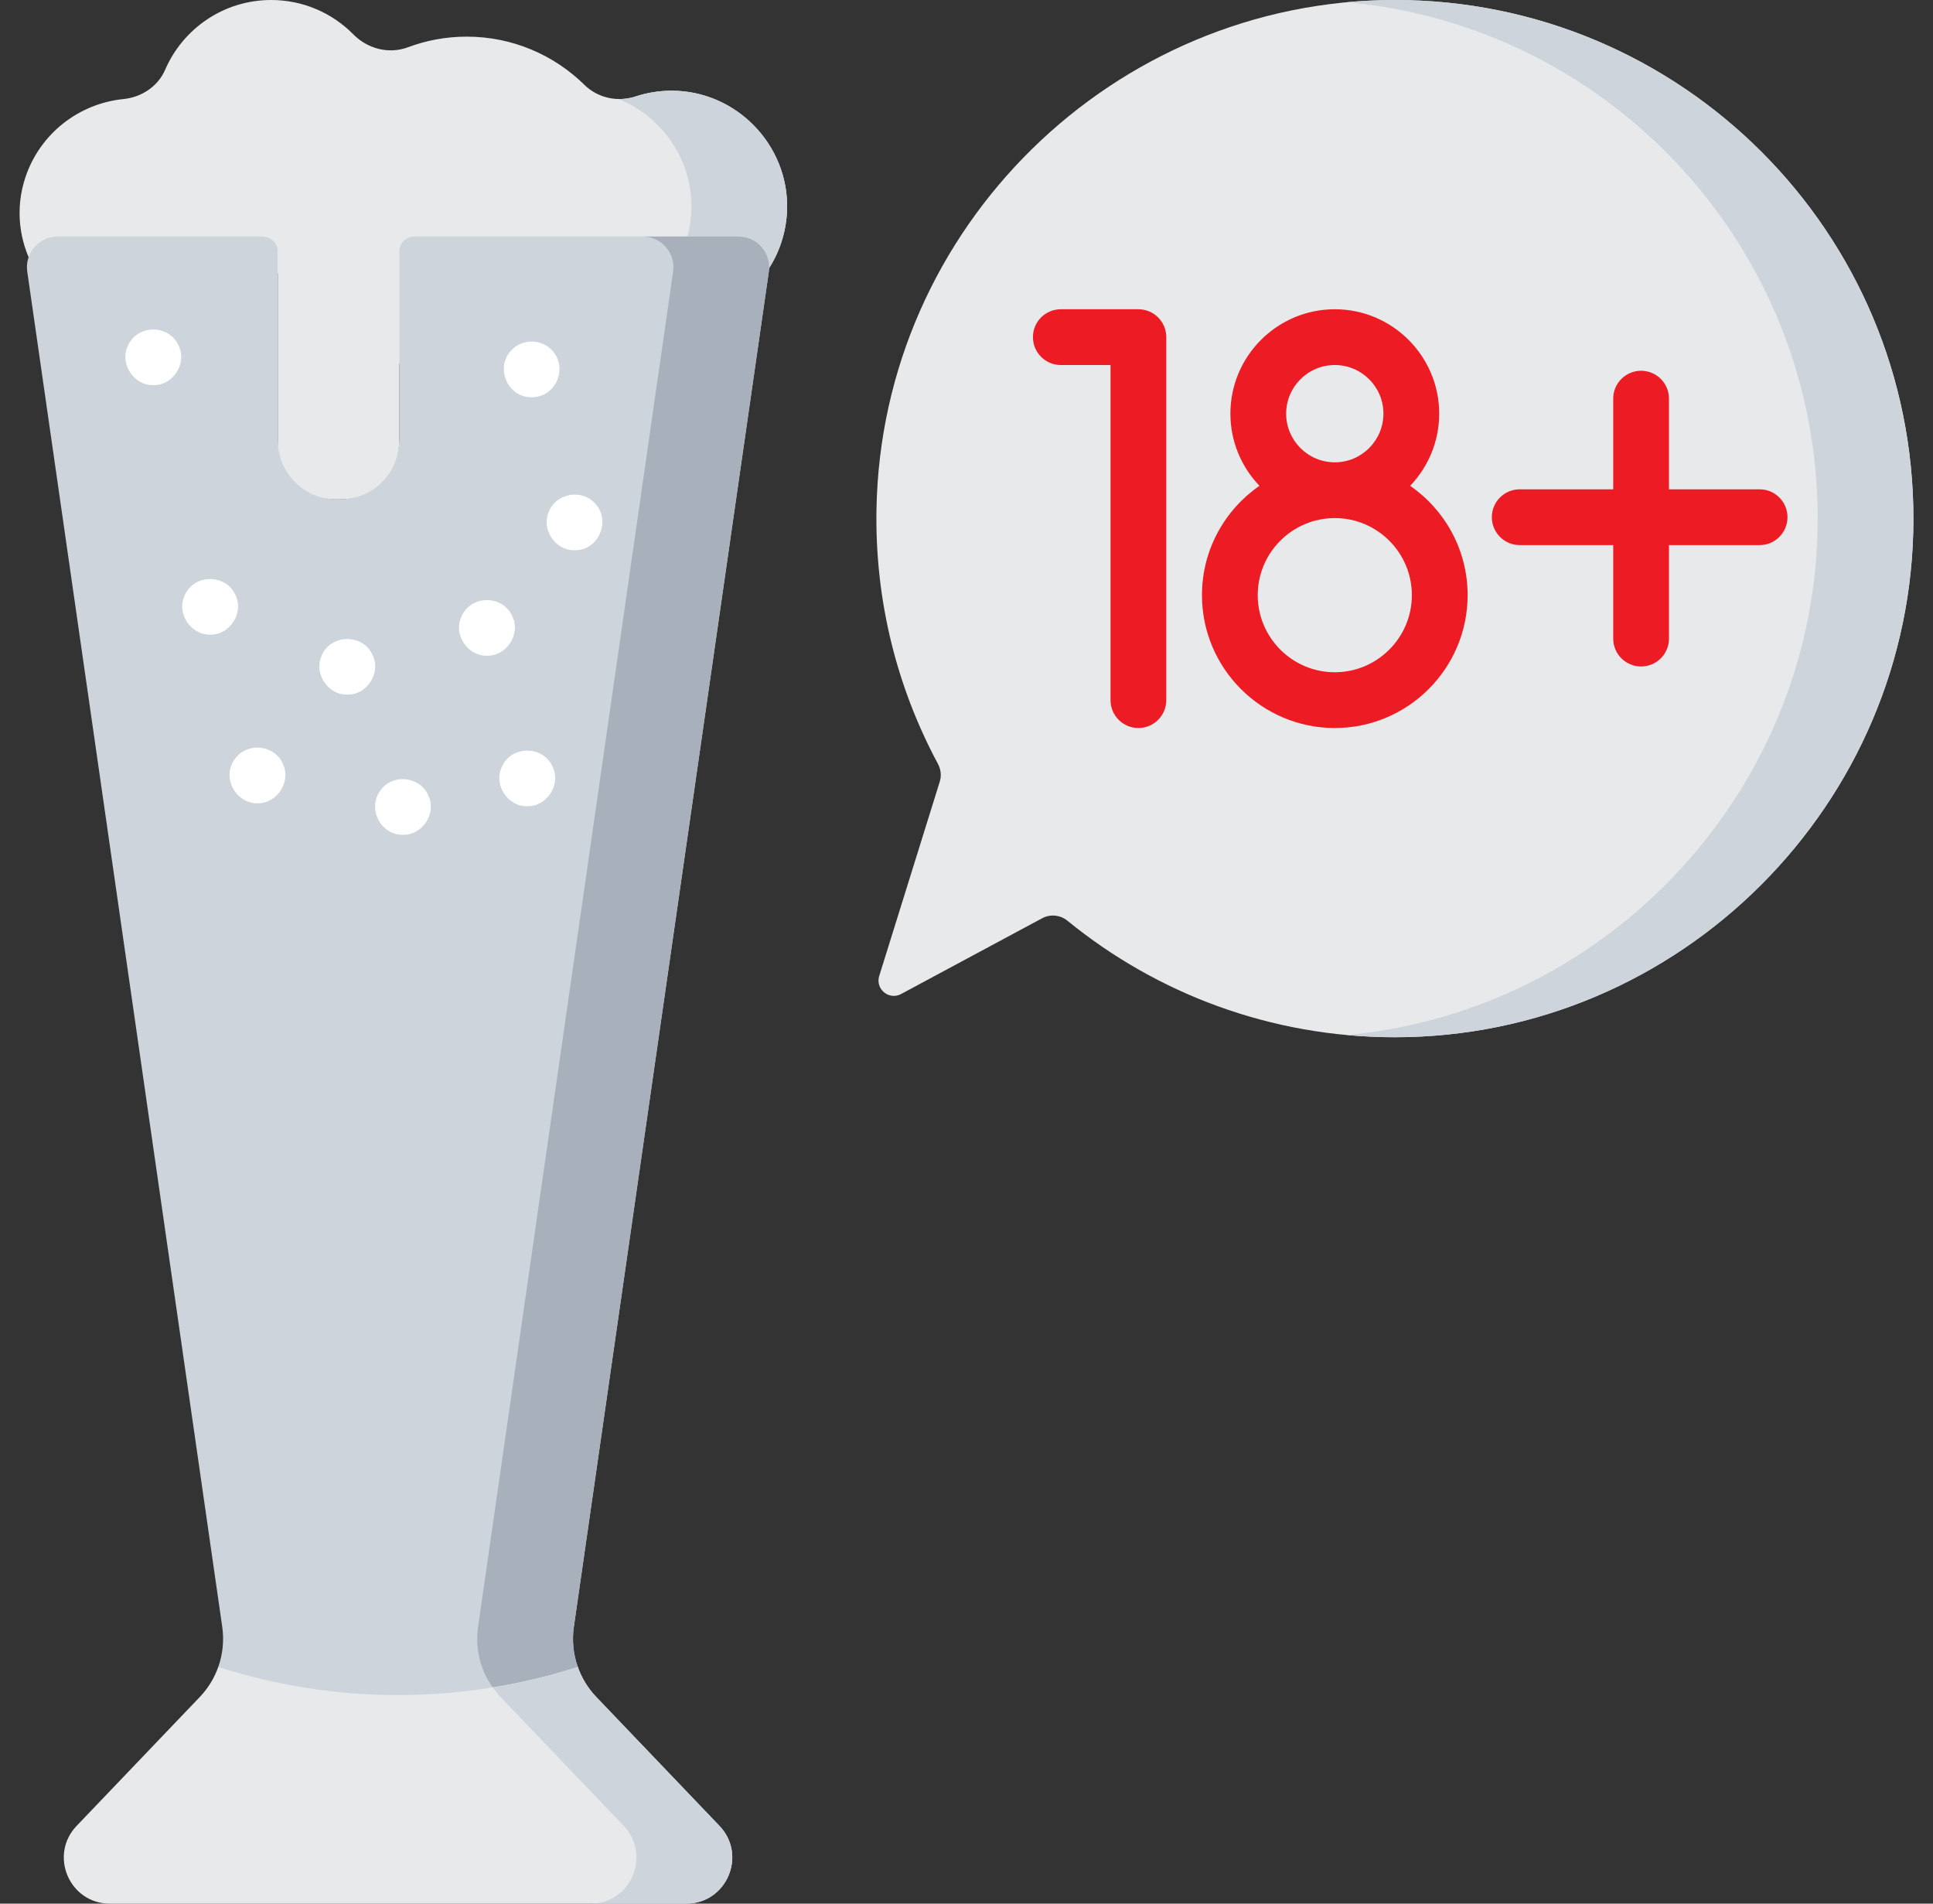
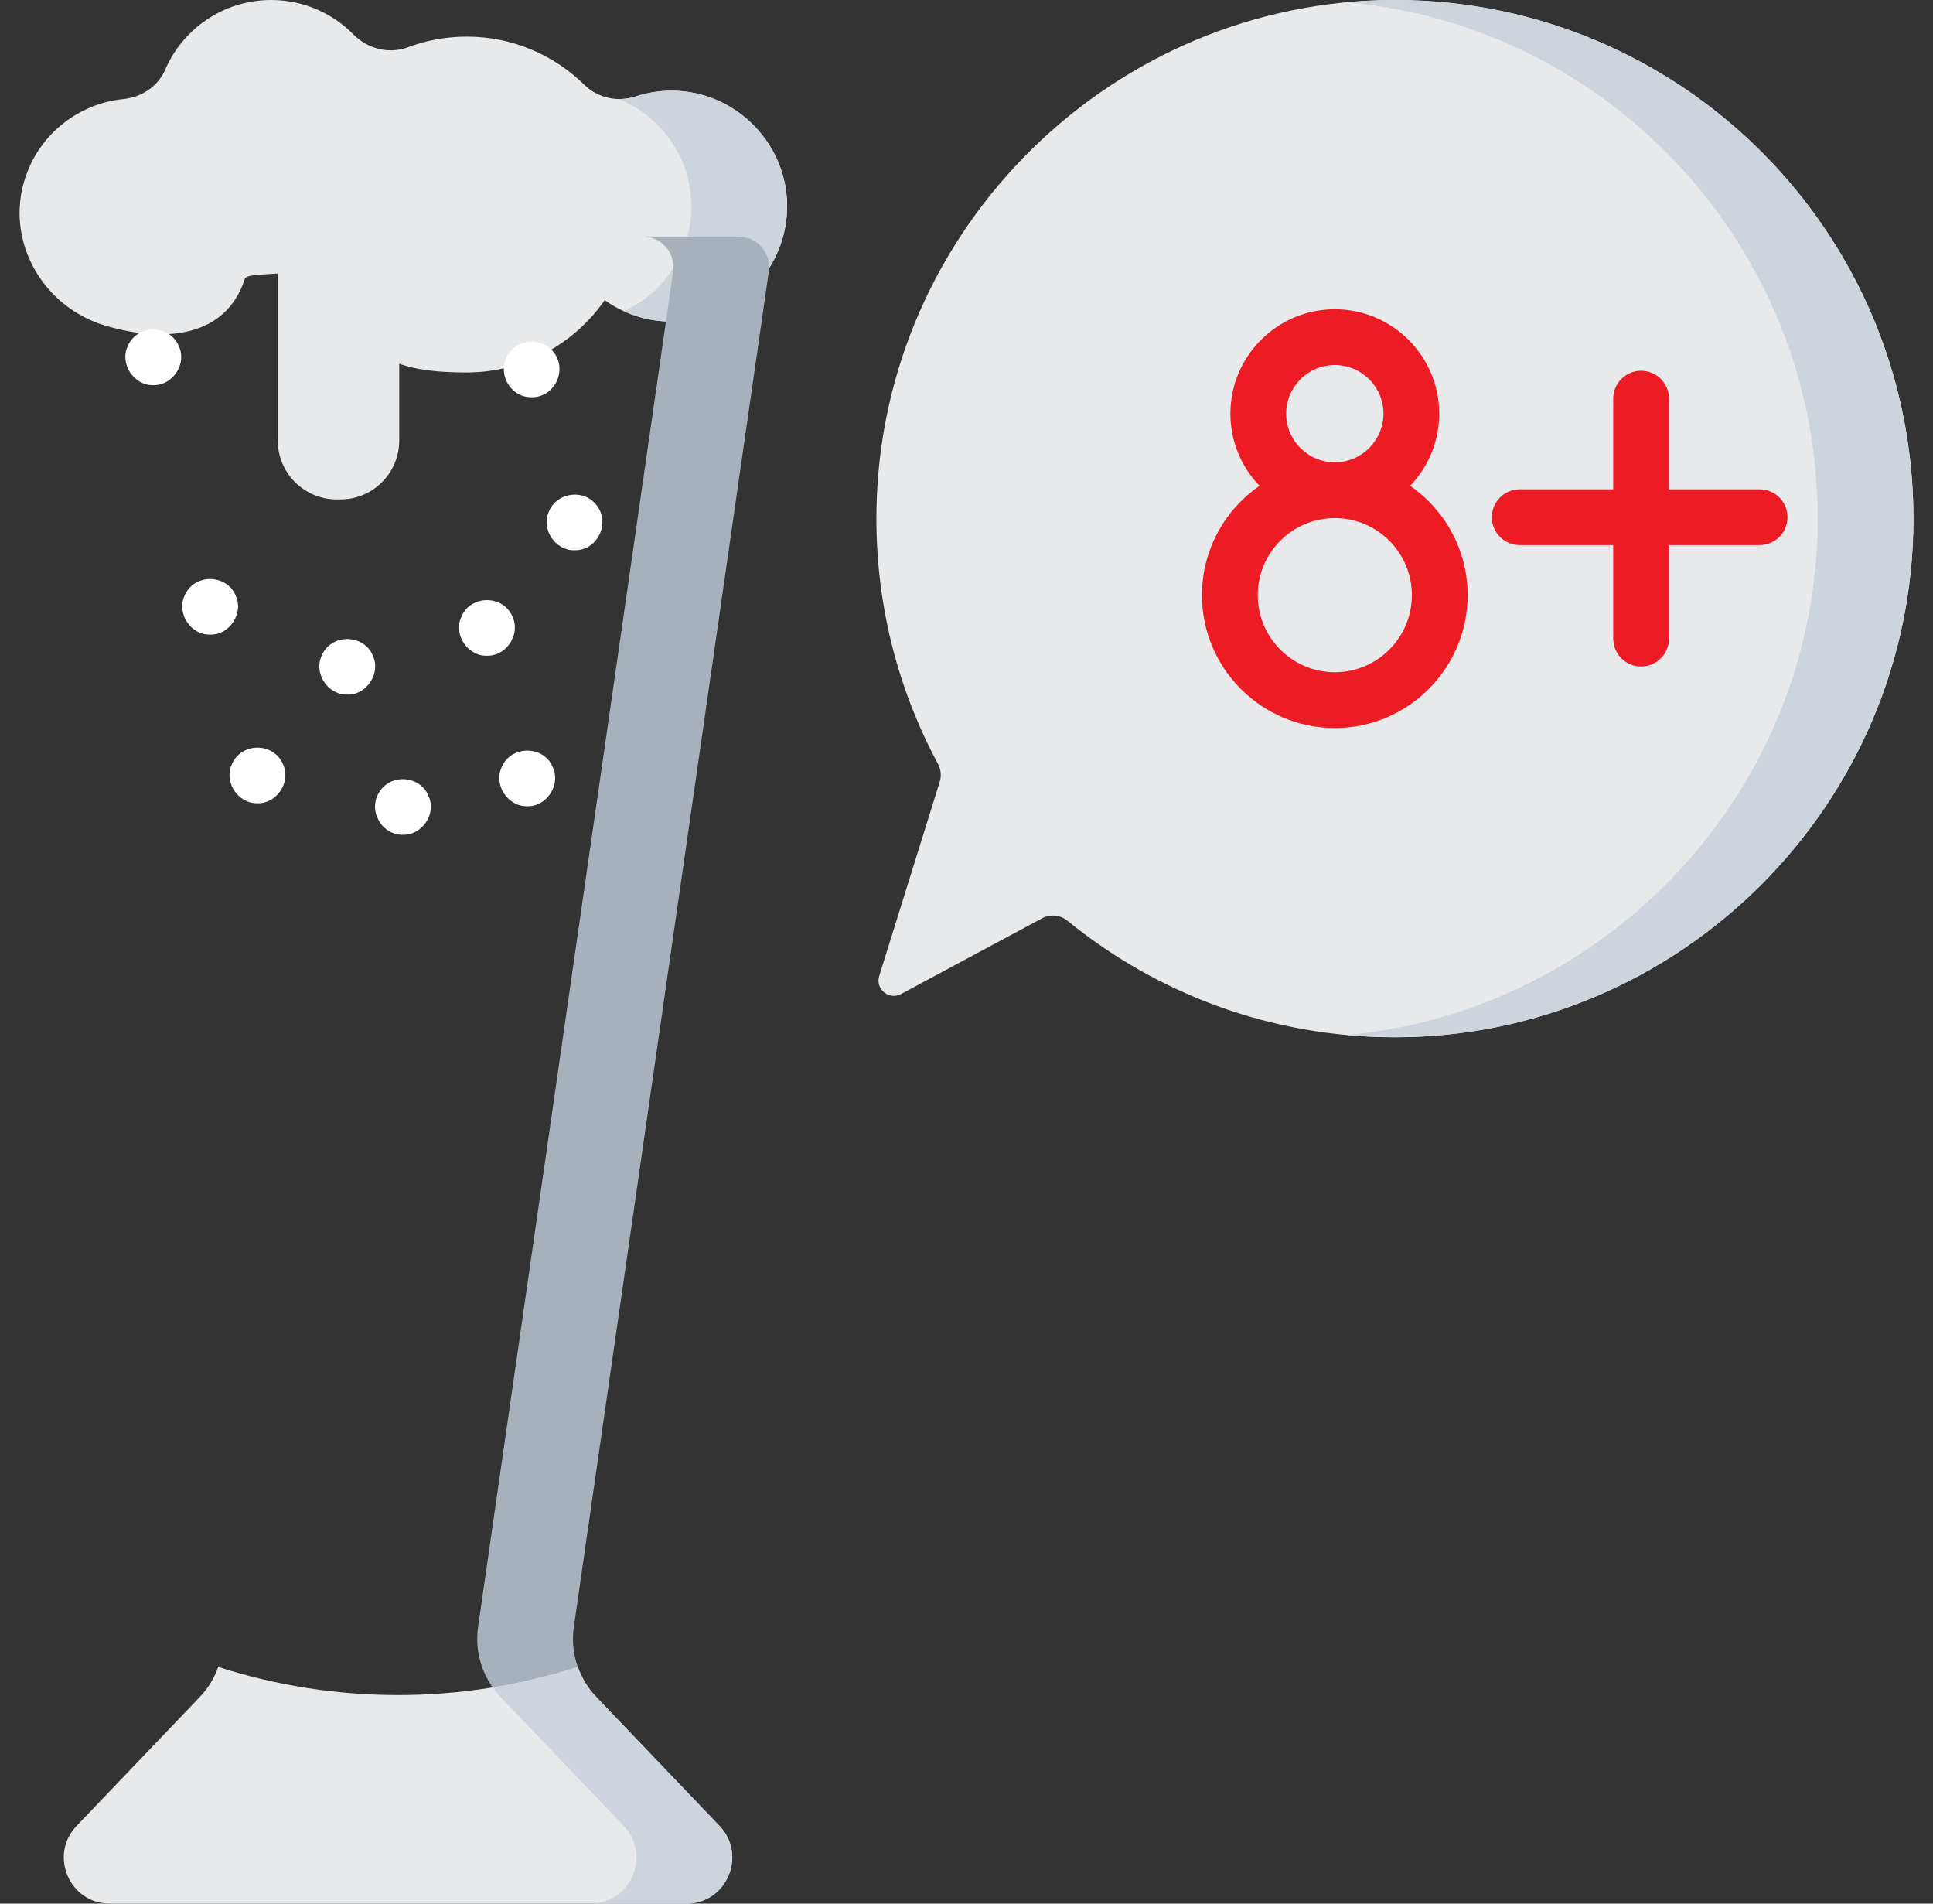
<svg xmlns="http://www.w3.org/2000/svg" width="65" height="64" viewBox="0 0 65 64" fill="none">
  <rect x="0" y="0" width="65" height="64" fill="#333333" stroke="none" />
  <g clip-path="url(#clip0_6440_169439)">
    <path d="M22.587 3.049C22.163 3.049 21.755 3.117 21.373 3.243C20.772 3.441 20.103 3.296 19.651 2.852C18.632 1.851 17.236 1.232 15.694 1.232C15 1.232 14.335 1.358 13.721 1.588C13.077 1.829 12.362 1.643 11.879 1.153C11.175 0.441 10.199 0 9.118 0C7.521 0 6.15 0.965 5.554 2.344C5.31 2.909 4.759 3.269 4.147 3.331C2.673 3.479 1.354 4.47 0.855 5.959C0.144 8.082 1.428 10.336 3.578 10.959C5.553 11.531 7.604 11.339 8.233 9.372C8.306 9.146 9.721 9.288 9.751 9.06C9.989 9.106 10.234 9.13 10.485 9.13C10.825 9.13 11.154 9.086 11.469 9.004C11.84 11.762 12.835 12.522 15.694 12.522C17.617 12.522 19.315 11.559 20.334 10.091C20.969 10.544 21.747 10.812 22.587 10.812C24.703 10.812 26.424 9.12 26.468 7.014C26.514 4.857 24.744 3.048 22.587 3.049Z" fill="#E7E9EB" />
    <path d="M26.468 7.015C26.424 9.12 24.703 10.812 22.587 10.812C22.012 10.812 21.468 10.688 20.977 10.463C22.294 9.862 23.216 8.549 23.249 7.015C23.285 5.364 22.255 3.917 20.804 3.329C20.994 3.332 21.188 3.304 21.374 3.242C21.755 3.116 22.163 3.049 22.586 3.049C24.744 3.049 26.514 4.857 26.468 7.015Z" fill="#CED4DC" />
-     <path d="M19.297 54.693C19.23 55.153 19.279 55.615 19.43 56.042C19.561 56.415 12.961 57.935 12.961 57.935C12.961 57.935 7.208 56.415 7.34 56.042C7.491 55.615 7.539 55.153 7.473 54.693L0.916 9.129C0.827 8.508 1.309 7.952 1.936 7.952H8.825C9.109 7.952 9.34 8.183 9.34 8.467V14.692C9.34 15.792 10.185 16.738 11.284 16.79C12.457 16.845 13.425 15.911 13.425 14.75V8.467C13.425 8.183 13.655 7.952 13.94 7.952H24.834C25.461 7.952 25.943 8.508 25.854 9.129L19.297 54.693Z" fill="#CED4DC" />
    <path d="M19.297 54.694C19.23 55.153 19.278 55.615 19.43 56.042C19.488 56.206 18.237 56.594 16.821 56.975C16.815 56.977 16.807 56.98 16.8 56.981C16.79 56.983 16.781 56.985 16.771 56.987C16.212 56.365 15.956 55.524 16.076 54.694L22.635 9.129C22.723 8.509 22.242 7.953 21.615 7.953H24.833C25.461 7.953 25.942 8.509 25.853 9.129L19.297 54.694Z" fill="#A8B0BC" />
    <path d="M23.075 64H3.694C2.334 64 1.637 62.37 2.576 61.386L6.717 57.054C6.998 56.76 7.208 56.415 7.339 56.042C11.27 57.303 15.5 57.303 19.43 56.042C19.561 56.415 19.771 56.76 20.052 57.054L24.193 61.386C25.132 62.37 24.435 64 23.075 64Z" fill="#E7E9EB" />
    <path d="M23.076 64H19.856C21.216 64 21.913 62.37 20.974 61.385L16.833 57.054C16.735 56.953 16.648 56.844 16.566 56.73C17.533 56.574 18.49 56.344 19.43 56.042C19.561 56.415 19.771 56.76 20.053 57.054L24.194 61.386C25.133 62.37 24.436 64 23.076 64Z" fill="#CED4DC" />
    <path d="M11.443 16.791H11.323C10.228 16.791 9.341 15.904 9.341 14.809V7.871H13.425V14.809C13.425 15.904 12.538 16.791 11.443 16.791Z" fill="#E7E9EB" />
    <path d="M46.901 4.85699e-07C37.438 0.002 29.642 7.654 29.473 17.116C29.417 20.218 30.173 23.138 31.54 25.681C31.639 25.866 31.663 26.082 31.6 26.282L29.565 32.812C29.428 33.252 29.894 33.637 30.3 33.419L35.041 30.873C35.315 30.725 35.651 30.757 35.893 30.954C38.893 33.401 42.723 34.87 46.896 34.872C56.483 34.877 64.333 27.037 64.342 17.451C64.35 7.813 56.538 -0.002 46.901 4.85699e-07Z" fill="#E7E9EB" />
    <path d="M64.341 17.451C64.334 27.038 56.483 34.876 46.896 34.871C46.356 34.871 45.821 34.846 45.294 34.797C54.131 33.98 61.115 26.492 61.123 17.451C61.13 8.359 54.179 0.889 45.3 0.075C45.308 0.074 45.315 0.074 45.323 0.071H45.325C45.844 0.025 46.37 5.99545e-07 46.901 5.99545e-07C56.539 -0.002 64.35 7.814 64.341 17.451Z" fill="#CED4DC" />
    <path d="M59.17 16.451H56.122V13.402C56.122 12.885 55.702 12.465 55.184 12.465C54.666 12.465 54.247 12.885 54.247 13.402V16.451H51.102C50.585 16.451 50.165 16.87 50.165 17.388C50.165 17.906 50.585 18.326 51.102 18.326H54.247V21.47C54.247 21.988 54.666 22.407 55.184 22.407C55.702 22.407 56.122 21.988 56.122 21.47V18.326H59.17C59.688 18.326 60.107 17.906 60.107 17.388C60.107 16.87 59.688 16.451 59.17 16.451Z" fill="#ED1C24" />
-     <path d="M38.28 10.397H35.672C35.154 10.397 34.734 10.816 34.734 11.334C34.734 11.852 35.154 12.272 35.672 12.272H37.343V23.538C37.343 24.056 37.763 24.476 38.28 24.476C38.798 24.476 39.218 24.056 39.218 23.538V11.334C39.218 10.816 38.798 10.397 38.28 10.397Z" fill="#ED1C24" />
    <path d="M47.418 16.333C48.022 15.702 48.395 14.848 48.395 13.907C48.395 11.972 46.82 10.397 44.885 10.397C42.949 10.397 41.374 11.972 41.374 13.907C41.374 14.848 41.747 15.702 42.351 16.333C41.184 17.14 40.418 18.486 40.418 20.009C40.418 22.472 42.422 24.476 44.885 24.476C47.347 24.476 49.351 22.472 49.351 20.009C49.351 18.486 48.585 17.14 47.418 16.333ZM43.249 13.907C43.249 13.005 43.983 12.272 44.885 12.272C45.786 12.272 46.52 13.005 46.52 13.907C46.52 14.809 45.786 15.543 44.885 15.543C43.983 15.543 43.249 14.809 43.249 13.907ZM44.885 22.601C43.456 22.601 42.293 21.438 42.293 20.009C42.293 18.58 43.456 17.418 44.885 17.418C46.313 17.418 47.476 18.58 47.476 20.009C47.476 21.438 46.313 22.601 44.885 22.601Z" fill="#ED1C24" />
    <path d="M19.321 18.499C18.675 18.517 18.189 17.792 18.456 17.203C18.684 16.599 19.54 16.429 19.984 16.899C20.571 17.473 20.143 18.512 19.321 18.499Z" fill="white" />
    <path d="M16.375 22.045C15.728 22.064 15.243 21.339 15.509 20.749C15.812 19.986 16.937 19.986 17.24 20.749C17.507 21.338 17.021 22.064 16.375 22.045Z" fill="white" />
    <path d="M17.877 13.356C17.053 13.362 16.626 12.334 17.215 11.755C17.564 11.393 18.191 11.393 18.541 11.755C19.127 12.337 18.704 13.36 17.877 13.356Z" fill="white" />
    <path d="M17.729 27.104C17.083 27.123 16.596 26.398 16.864 25.808C17.166 25.044 18.293 25.045 18.595 25.808C18.86 26.398 18.377 27.123 17.729 27.104Z" fill="white" />
    <path d="M8.658 27.005C8.011 27.023 7.527 26.3 7.791 25.709C8.102 24.943 9.214 24.945 9.524 25.709C9.788 26.3 9.304 27.023 8.658 27.005Z" fill="white" />
-     <path d="M13.549 28.065C12.813 28.077 12.352 27.213 12.769 26.608C13.166 25.99 14.146 26.084 14.414 26.769C14.682 27.358 14.196 28.084 13.549 28.065Z" fill="white" />
+     <path d="M13.549 28.065C12.813 28.077 12.352 27.213 12.769 26.608C13.166 25.99 14.146 26.084 14.414 26.769C14.682 27.358 14.196 28.084 13.549 28.065" fill="white" />
    <path d="M7.066 21.335C6.42 21.354 5.934 20.629 6.201 20.039C6.502 19.278 7.629 19.276 7.932 20.039C8.196 20.63 7.713 21.355 7.066 21.335Z" fill="white" />
    <path d="M11.677 23.352C11.031 23.371 10.546 22.646 10.812 22.056C11.114 21.293 12.241 21.295 12.543 22.056C12.81 22.646 12.322 23.372 11.677 23.352Z" fill="white" />
    <path d="M5.154 12.949C4.509 12.967 4.023 12.242 4.289 11.652C4.598 10.888 5.711 10.886 6.02 11.652C6.288 12.243 5.8 12.967 5.154 12.949Z" fill="white" />
  </g>
  <defs>
    <clipPath id="clip0_6440_169439">
      <rect width="64" height="64" fill="white" transform="translate(0.5)" />
    </clipPath>
  </defs>
</svg>